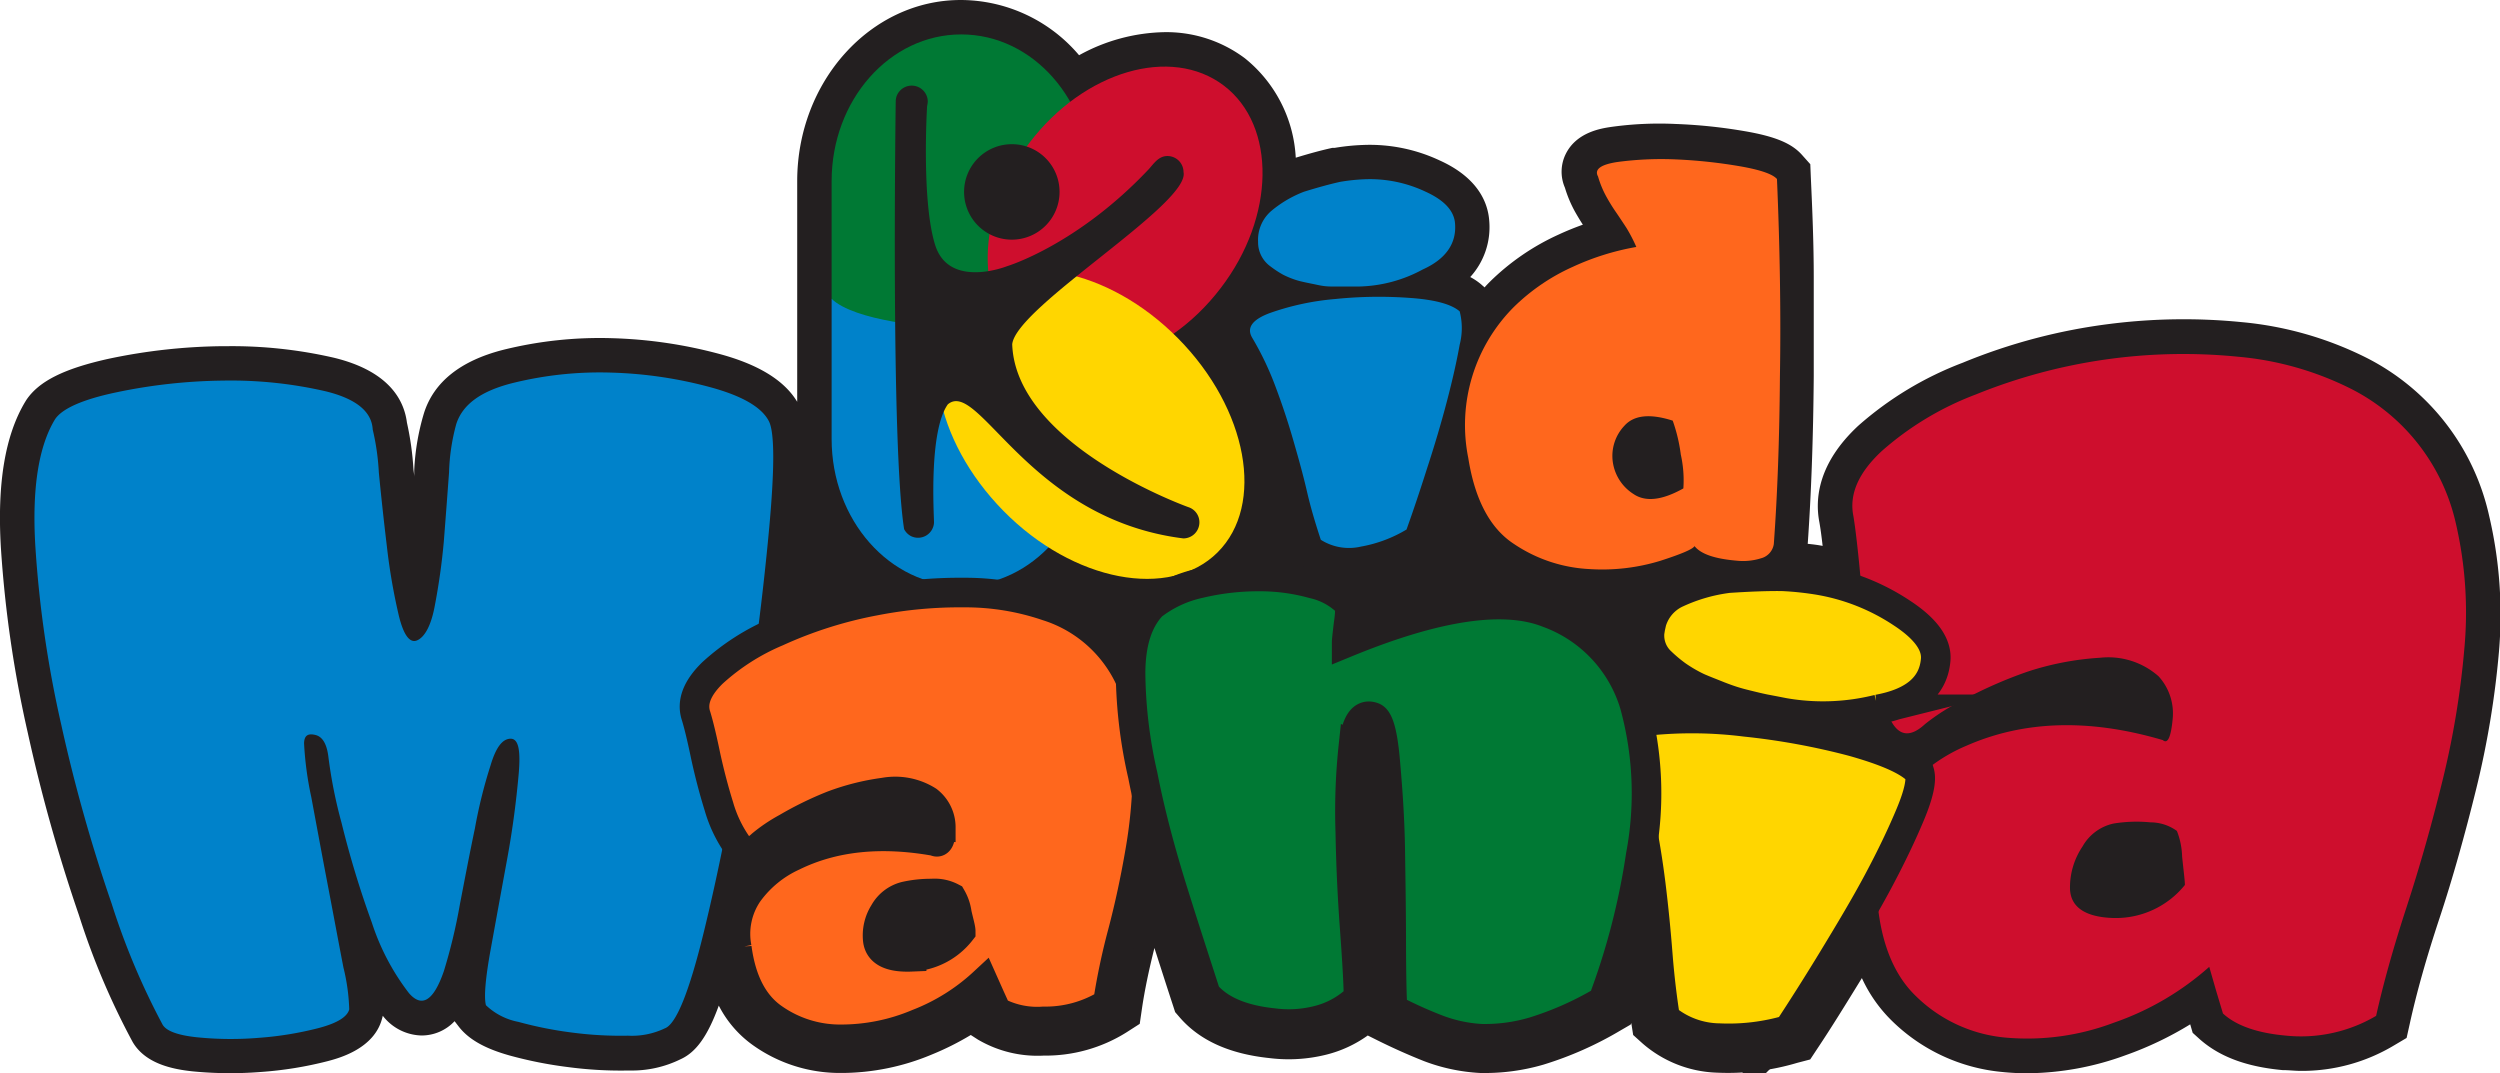
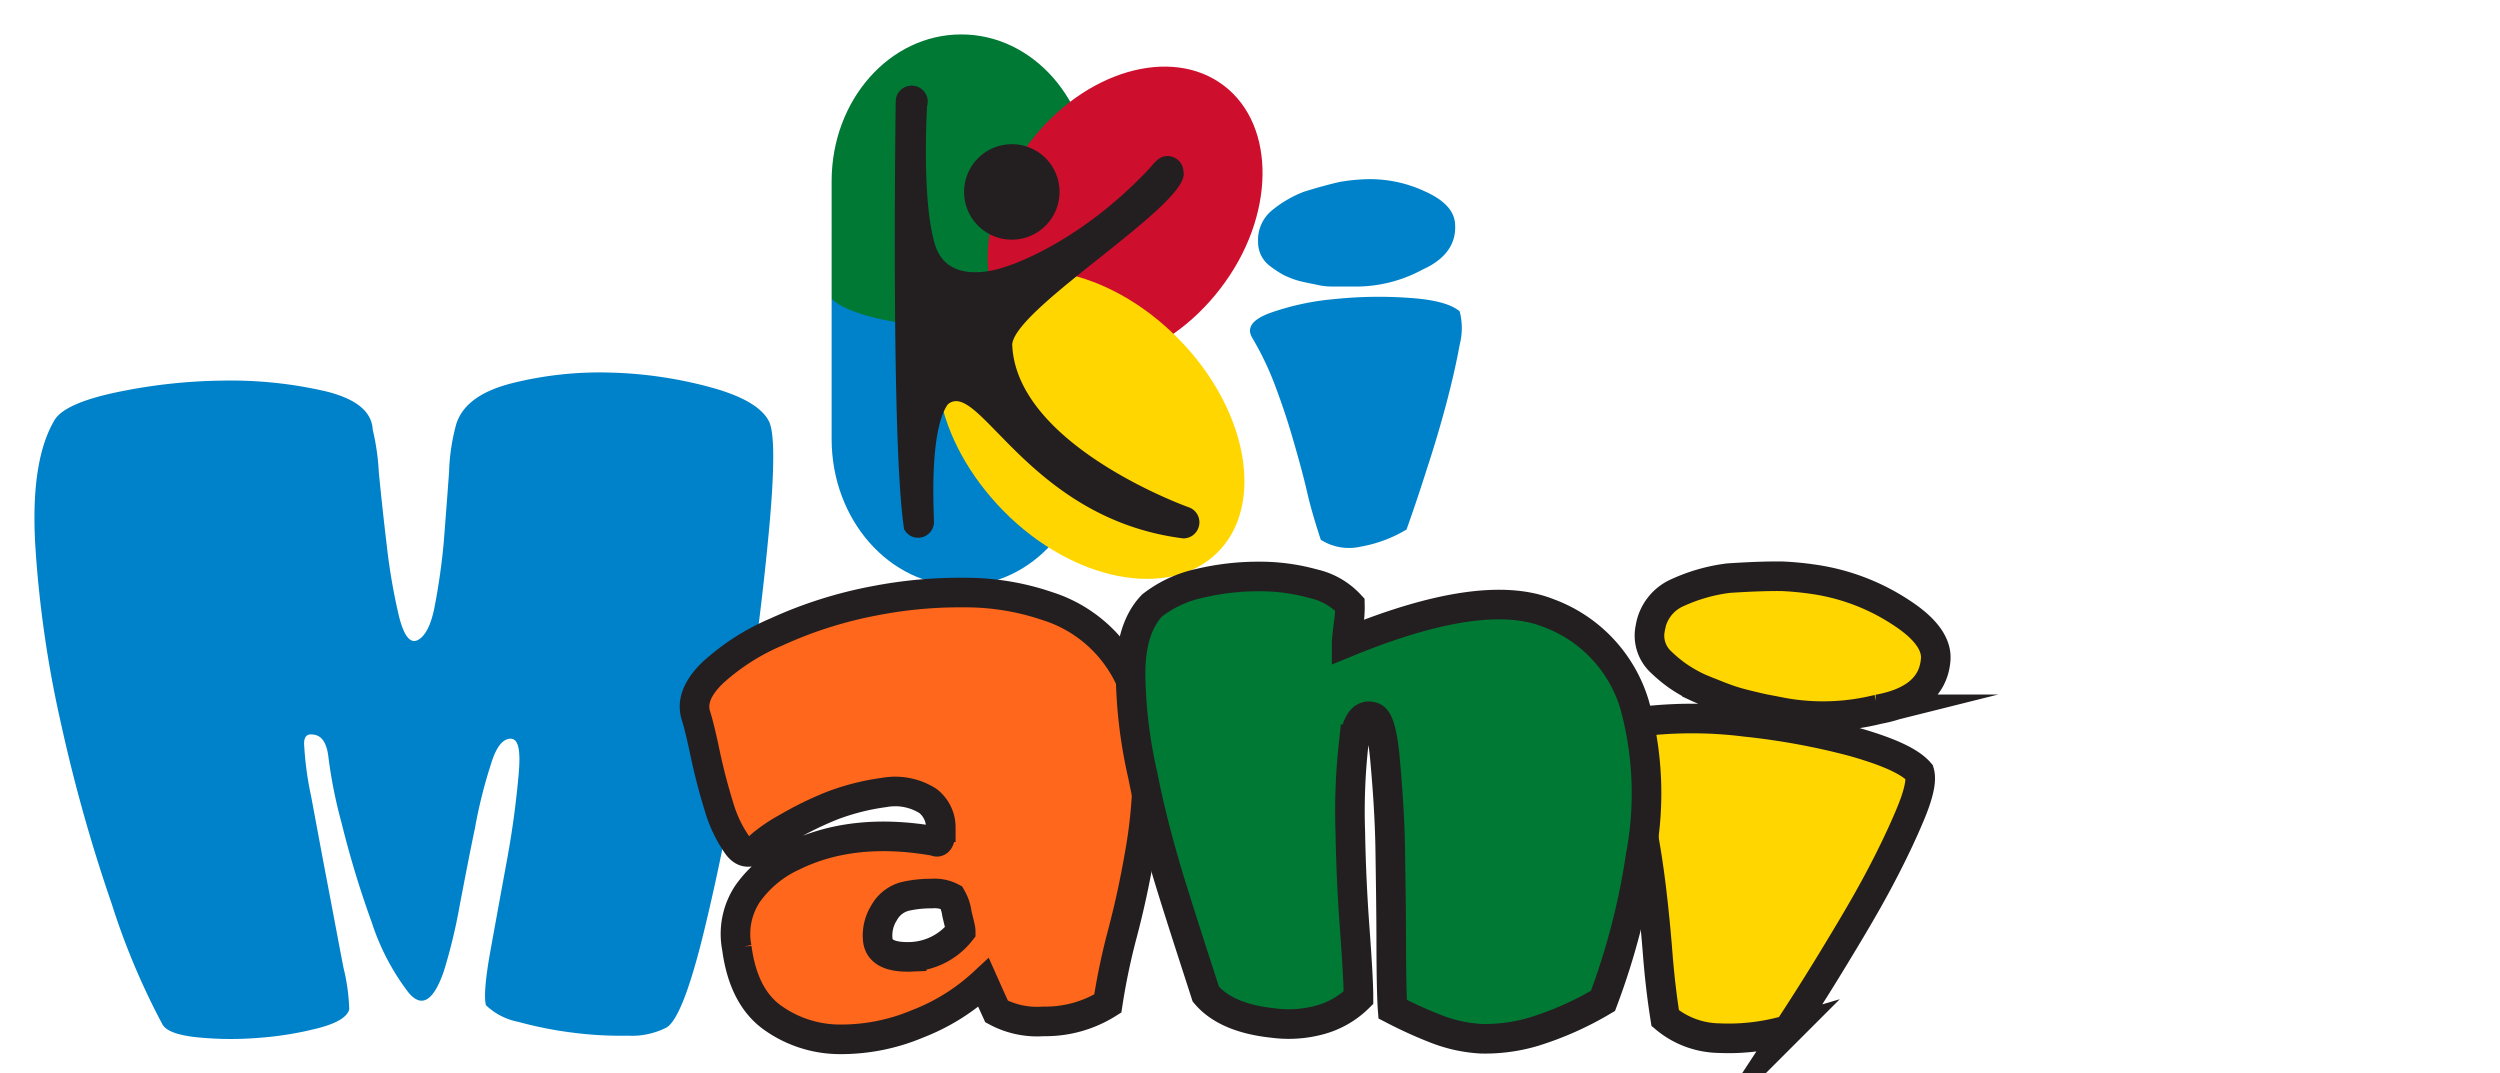
<svg xmlns="http://www.w3.org/2000/svg" viewBox="0 0 253.48 108.82">
  <defs>
    <style>.cls-1{fill:#231f20;}.cls-2{fill:#0082ca;}.cls-3,.cls-9{fill:#007934;}.cls-4{fill:#ce0e2d;}.cls-5,.cls-8{fill:#ffd600;}.cls-6,.cls-7{fill:#ff671d;}.cls-7,.cls-8,.cls-9{stroke:#231f20;stroke-miterlimit:10;stroke-width:3px;}</style>
  </defs>
  <title>JC-logo-kidmania</title>
  <g id="Layer_2" data-name="Layer 2">
    <g id="Layer_1-2" data-name="Layer 1">
-       <path class="cls-1" d="M252.36,52.22a23.72,23.72,0,0,0-12.53-16,35.42,35.42,0,0,0-12.55-3.56,59.55,59.55,0,0,0-13.34.18A58.06,58.06,0,0,0,199,36.78a34.37,34.37,0,0,0-10.59,6.39c-4.07,3.79-4.4,7.4-3.94,9.78.11.61.22,1.42.33,2.4h0c-.4-.08-.89-.15-1.51-.21.35-5,.56-10.7.61-17,0-3.18,0-6.53,0-10s-.14-6.77-.3-10.25l-.05-1.24-.83-.93c-1.05-1.19-2.74-1.89-5.82-2.42a52.44,52.44,0,0,0-7-.73,35.26,35.26,0,0,0-6.55.3c-1,.15-3.51.53-4.6,2.75a4.06,4.06,0,0,0-.08,3.41,12.29,12.29,0,0,0,1.06,2.5c.24.42.49.84.76,1.25-.81.29-1.63.62-2.45,1a24.09,24.09,0,0,0-7,4.81c-.18.18-.35.36-.52.55l-.2-.18a6,6,0,0,0-1.25-.87A7.5,7.5,0,0,0,151,22.43c-.12-1.83-1.09-4.37-5-6.15a16.69,16.69,0,0,0-7.83-1.58,22,22,0,0,0-2.83.29l-.24,0c-1.06.23-2.28.56-3.72,1A13.86,13.86,0,0,0,126.21,5.9a13.28,13.28,0,0,0-8.1-2.64,18.56,18.56,0,0,0-8.7,2.34,15.78,15.78,0,0,0-12-5.6C88.29,0,80.83,8.24,80.83,18.37V40.74C79.55,38.61,77,37,73.06,35.92a46.89,46.89,0,0,0-11-1.63,40.58,40.58,0,0,0-11,1.17C46.68,36.57,44,38.74,43,41.85a23.76,23.76,0,0,0-1,5.82c0,.23,0,.46,0,.69,0-.26-.06-.53-.08-.8a30.09,30.09,0,0,0-.66-4.71c-.3-2.36-1.89-5.24-7.41-6.58A46.08,46.08,0,0,0,23.06,35.1h-.51A58.34,58.34,0,0,0,11,36.38c-4.5,1-7.08,2.27-8.36,4.22l-.06.1C.52,44.1-.3,49,.09,55.53A119,119,0,0,0,2.81,74.27,168,168,0,0,0,8,92.78a74.7,74.7,0,0,0,5.44,12.85c1.29,2.24,4.1,2.79,6.12,3a39.28,39.28,0,0,0,6.88.06,37.79,37.79,0,0,0,6.75-1.09c1.18-.31,4.75-1.26,5.55-4.33a2.86,2.86,0,0,0,.07-.28,5.12,5.12,0,0,0,3.91,2,4.58,4.58,0,0,0,3.37-1.45l.44.57c1,1.28,2.63,2.2,5.11,2.9a41.77,41.77,0,0,0,6,1.19,40.53,40.53,0,0,0,6.15.34A11.16,11.16,0,0,0,69,107.4c1.55-.7,2.73-2.29,3.88-5.44A11.14,11.14,0,0,0,76.38,106a15.18,15.18,0,0,0,8.82,2.79h.23a23.77,23.77,0,0,0,9-1.85,28.32,28.32,0,0,0,4-2l.73.47a11.94,11.94,0,0,0,6.66,1.62,15.44,15.44,0,0,0,8.4-2.36l1.34-.86.23-1.58c.26-1.76.68-3.81,1.26-6.11.62,1.93,1.24,3.87,1.89,5.85l.21.65.45.52c2,2.32,5,3.71,9.1,4.14a15.77,15.77,0,0,0,5.75-.34,12.35,12.35,0,0,0,4.23-1.95l1,.5c1.61.8,3.19,1.5,4.68,2.09a18.72,18.72,0,0,0,5.68,1.21,21.23,21.23,0,0,0,6.47-.85,35.67,35.67,0,0,0,7.76-3.44l1.07-.62.06-.15a0,0,0,0,0,0,0l.19,1.21.91.82a12.07,12.07,0,0,0,7.58,3,24.57,24.57,0,0,0,8.16-1l1.3-.34.74-1.12c1.34-2,2.81-4.38,4.5-7.13a14.54,14.54,0,0,0,3,4.29A18.39,18.39,0,0,0,203,108.69a24.25,24.25,0,0,0,2.56.13,29.49,29.49,0,0,0,9.93-1.82,34.45,34.45,0,0,0,6.58-3.14l.25.86.73.66c2,1.76,4.7,2.78,8.38,3.12.62,0,1.25.08,1.86.08h0a18.15,18.15,0,0,0,9.42-2.57l1.3-.77.33-1.48c.67-3.05,1.67-6.63,3-10.64s2.6-8.55,3.72-13.1a91.5,91.5,0,0,0,2.31-13.89A43.89,43.89,0,0,0,252.36,52.22Z" />
      <path class="cls-2" d="M110.6,44.51c0,8.22-5.89,14.88-13.14,14.88S84.32,52.73,84.32,44.51V30.3s9.32-.09,13.14-.09C104.71,30.21,110.6,36.29,110.6,44.51Z" />
      <path class="cls-3" d="M110.6,18.37c0,8.22-5.89,14.88-13.14,14.88-3.25,0-10.85-.74-13.14-2.95V18.37c0-8.22,5.88-14.88,13.14-14.88S110.6,10.15,110.6,18.37Z" />
      <path class="cls-4" d="M123.77,29.21c-5.54,7.27-14.36,9.86-19.71,5.78s-5.2-13.27.33-20.53,14.35-9.85,19.7-5.78S129.3,22,123.77,29.21Z" />
      <path class="cls-5" d="M119.45,34.31c7.07,7.16,8.84,16.88,4,21.7S108.82,59,101.74,51.8,92.9,34.92,97.79,30.09,112.38,27.15,119.45,34.31Z" />
-       <path class="cls-6" d="M171.81,55.37c-.17.31-1.32.8-3.46,1.49a20.12,20.12,0,0,1-7.19.84,15,15,0,0,1-7.63-2.53q-3.65-2.36-4.66-8.74a16.94,16.94,0,0,1,4.63-15.31,20.53,20.53,0,0,1,6-4.08,25.94,25.94,0,0,1,6.41-2,16.16,16.16,0,0,0-1-1.93c-.36-.55-.71-1.08-1.06-1.59a18.57,18.57,0,0,1-1-1.62,9.89,9.89,0,0,1-.82-2c-.4-.72.25-1.21,1.93-1.47a33.65,33.65,0,0,1,5.91-.27,51.55,51.55,0,0,1,6.5.69c2.08.36,3.35.79,3.8,1.3q.22,5.05.3,10.15t0,9.87q-.07,9.51-.62,17a1.76,1.76,0,0,1-1.31,1.44,6.05,6.05,0,0,1-2.44.24C173.88,56.66,172.47,56.19,171.81,55.37ZM169.6,42.65c-2.29-.73-3.92-.57-4.89.51a4.44,4.44,0,0,0-1.19,3.64,4.6,4.6,0,0,0,2.09,3.28q1.83,1.26,5.07-.56a12,12,0,0,0-.26-3.43A16.47,16.47,0,0,0,169.6,42.65Z" />
      <path class="cls-2" d="M49.27,101.92c-.21-.8-.06-2.67.47-5.6s1.09-6,1.68-9.21.93-6,1.16-8.52,0-3.73-.85-3.69-1.49,1-2,2.73A49.41,49.41,0,0,0,48.15,84c-.52,2.47-1,5-1.52,7.69A55.46,55.46,0,0,1,45,98.48q-1.56,4.5-3.54,2.21a23.65,23.65,0,0,1-3.76-7.15,98.51,98.51,0,0,1-3.07-10.11,48,48,0,0,1-1.34-6.74c-.16-1.27-.6-2-1.31-2.17s-1.13,0-1.15.85a33.73,33.73,0,0,0,.73,5.44c.52,2.78,1.06,5.72,1.65,8.8s1.13,6,1.61,8.48a20.06,20.06,0,0,1,.59,4.25c-.2.77-1.23,1.4-3.08,1.89a34,34,0,0,1-6.12,1,34.17,34.17,0,0,1-6.26-.06c-1.95-.21-3.1-.64-3.47-1.29a72.46,72.46,0,0,1-5.15-12.23A164.09,164.09,0,0,1,6.22,73.52a114,114,0,0,1-2.64-18.2q-.51-8.68,2-12.81c.71-1.07,2.76-2,6.17-2.72a55.32,55.32,0,0,1,10.87-1.2A42.8,42.8,0,0,1,33,39.67q4.64,1.13,4.79,3.88a24.21,24.21,0,0,1,.62,4.34q.35,3.63.82,7.54a60.44,60.44,0,0,0,1.21,7c.49,2,1.13,2.84,1.89,2.48s1.39-1.52,1.75-3.47A65.49,65.49,0,0,0,45,54.9q.28-3.57.53-7A20.65,20.65,0,0,1,46.26,43c.64-2,2.51-3.34,5.63-4.14A36.73,36.73,0,0,1,62,37.78a43,43,0,0,1,10.13,1.51c3.15.87,5.09,2,5.82,3.4q.9,1.68,0,11.28T75.34,74.53q-1.78,11-4,20.06t-3.94,9.68a7.73,7.73,0,0,1-3.73.74,37.72,37.72,0,0,1-5.62-.31,38.93,38.93,0,0,1-5.49-1.09A6.53,6.53,0,0,1,49.27,101.92Z" />
      <path class="cls-2" d="M133.92,54.73c-.5-1.52-1-3.14-1.4-4.88s-.9-3.51-1.42-5.31S130,41,129.34,39.24a30.53,30.53,0,0,0-2.38-5c-.59-1,0-1.84,1.82-2.51a26.5,26.5,0,0,1,6.58-1.41,43.42,43.42,0,0,1,7.64-.11c2.52.18,4.17.64,5,1.36a6.76,6.76,0,0,1,0,3.38q-.45,2.52-1.3,5.76t-2,6.76q-1.11,3.49-2.09,6.22a13.61,13.61,0,0,1-4.62,1.73A5.33,5.33,0,0,1,133.92,54.73Zm-6.36-30.21a3.86,3.86,0,0,1,1.36-3.15,11.67,11.67,0,0,1,3.29-1.93q2.13-.66,3.66-1a19.25,19.25,0,0,1,2.39-.26,13.18,13.18,0,0,1,6.27,1.25c1.92.87,2.91,1.95,3,3.24.16,2-.92,3.59-3.27,4.65a14.15,14.15,0,0,1-6.42,1.73h-1.3c-.29,0-.81,0-1.56,0s-1.33-.15-1.71-.23c-.76-.15-1.32-.27-1.67-.37a8.82,8.82,0,0,1-1.51-.6A10.54,10.54,0,0,1,128.8,27,3,3,0,0,1,127.56,24.52Z" />
-       <path class="cls-4" d="M187.92,52.33c-.45-2.21.52-4.41,2.88-6.6A30.84,30.84,0,0,1,200.32,40a56,56,0,0,1,26.61-3.83,31.71,31.71,0,0,1,11.32,3.19A20.28,20.28,0,0,1,249,53.05a40,40,0,0,1,.86,12.78,87.43,87.43,0,0,1-2.22,13.36Q246,85.87,244,92t-3.08,11a15,15,0,0,1-9.18,2c-2.86-.26-5-1-6.35-2.24l-.7-2.33-.69-2.4a28.57,28.57,0,0,1-9.69,5.67,24.8,24.8,0,0,1-11,1.5,14.85,14.85,0,0,1-9.07-4.22q-3.81-3.68-4-11.56a12.84,12.84,0,0,1,2.34-8.52,16.47,16.47,0,0,1,6.78-5.28q8.78-3.87,19.93-.58.74.64,1-2.13a5.58,5.58,0,0,0-1.43-4.34,7.69,7.69,0,0,0-5.92-1.88,29.16,29.16,0,0,0-7.36,1.41,44.54,44.54,0,0,0-6.68,2.95,20.89,20.89,0,0,0-3.72,2.37q-2.17,2-3.42-.29a21.52,21.52,0,0,1-2-6.3q-.72-4-1.12-8.28T187.92,52.33Zm33.61,37.4c0-.45-.13-1.41-.28-2.87a7.66,7.66,0,0,0-.53-2.61,4.58,4.58,0,0,0-2.68-.87,14.49,14.49,0,0,0-3.74.12,4.77,4.77,0,0,0-3.15,2.33A7.42,7.42,0,0,0,209.88,90c0,1.94,1.5,3,4.45,3.08A9,9,0,0,0,221.53,89.73Z" />
      <path class="cls-7" d="M70.58,72.61c-.47-1.38.08-2.83,1.65-4.37a22.78,22.78,0,0,1,6.53-4.18,43.08,43.08,0,0,1,9.95-3.15,45.26,45.26,0,0,1,9.08-.83,25.76,25.76,0,0,1,8.42,1.38,13.79,13.79,0,0,1,8.66,8.07,22.41,22.41,0,0,1,1.47,8.07,49.25,49.25,0,0,1-.72,8.62c-.49,2.89-1.09,5.69-1.8,8.38a66.55,66.55,0,0,0-1.5,7.15,11.89,11.89,0,0,1-6.52,1.81,8.73,8.73,0,0,1-4.75-1l-.66-1.45-.66-1.48a20.84,20.84,0,0,1-6.65,4.16,20,20,0,0,1-7.84,1.59,11.77,11.77,0,0,1-6.86-2.16c-2-1.4-3.23-3.78-3.67-7.11a7.35,7.35,0,0,1,1.13-5.55,11.51,11.51,0,0,1,4.56-3.75q6.12-3,14.42-1.52.57.36.57-1.41a3.38,3.38,0,0,0-1.32-2.68,6.2,6.2,0,0,0-4.42-.85,23.69,23.69,0,0,0-5.24,1.32,34,34,0,0,0-4.64,2.27,15.64,15.64,0,0,0-2.54,1.71c-1,.94-1.8,1-2.5,0a13.2,13.2,0,0,1-1.84-3.89q-.78-2.51-1.36-5.2C71.15,74.73,70.83,73.43,70.58,72.61ZM97.41,94.43c0-.29-.18-.89-.39-1.81A4.36,4.36,0,0,0,96.47,91a3.69,3.69,0,0,0-2-.4,11.76,11.76,0,0,0-2.7.29,3.4,3.4,0,0,0-2.13,1.66A4.3,4.3,0,0,0,89,95.3c.14,1.23,1.28,1.8,3.43,1.71A6.75,6.75,0,0,0,97.41,94.43Z" />
      <path class="cls-8" d="M168.84,103.23c-.32-2-.58-4.2-.76-6.5s-.41-4.65-.7-7-.68-4.75-1.18-7.13A38.62,38.62,0,0,0,164,75.69q-.89-2.13,3.21-2.62a43.44,43.44,0,0,1,9.75.12,71.57,71.57,0,0,1,10.92,2c3.54,1,5.78,2,6.74,3.12.23.79-.07,2.19-.91,4.21s-1.93,4.31-3.28,6.84-2.94,5.18-4.58,7.88-3.16,5.08-4.53,7.17a21.43,21.43,0,0,1-7,.85A8.71,8.71,0,0,1,168.84,103.23Zm-1.51-39.58a4.69,4.69,0,0,1,2.73-3.55,17.66,17.66,0,0,1,5.18-1.48c2.13-.14,3.95-.21,5.46-.19a31.61,31.61,0,0,1,3.47.35,21.71,21.71,0,0,1,8.64,3.36q3.75,2.45,3.44,4.89-.41,3.9-5.82,4.89a23,23,0,0,1-9.58.34l-.92-.18-1-.19c-.4-.08-1.14-.25-2.21-.52s-1.85-.57-2.37-.77c-1-.4-1.81-.71-2.3-.94a15,15,0,0,1-2-1.17,14.69,14.69,0,0,1-1.63-1.36A3.65,3.65,0,0,1,167.33,63.65Z" />
      <path class="cls-9" d="M162.53,101.48a32.54,32.54,0,0,1-7,3.12,17.36,17.36,0,0,1-5.36.72,14.83,14.83,0,0,1-4.57-1c-1.42-.55-2.88-1.21-4.4-2q-.12-1.57-.14-6.29c0-3.14-.05-6.4-.1-9.78s-.28-6.42-.52-9.14-.64-4.18-1.22-4.4q-1.61-.6-2,3a62,62,0,0,0-.31,8.66q.09,5,.46,9.93c.24,3.3.37,5.59.37,6.86a8.9,8.9,0,0,1-4.11,2.3,12,12,0,0,1-4.52.27c-3.19-.33-5.48-1.31-6.85-2.93-1-3.11-2.16-6.64-3.39-10.59s-2.26-7.81-3-11.6a48.14,48.14,0,0,1-1.24-10.3q0-4.65,2.19-6.93a12,12,0,0,1,4.8-2.23,25.78,25.78,0,0,1,6-.7,20.18,20.18,0,0,1,5.55.74,7.19,7.19,0,0,1,3.7,2.12,10.5,10.5,0,0,1-.13,1.92c-.13,1.08-.2,1.72-.2,1.91q13.74-5.64,20.41-3a14.24,14.24,0,0,1,8.78,9.3,33.87,33.87,0,0,1,.63,15.26A71.64,71.64,0,0,1,162.53,101.48Z" />
      <path class="cls-1" d="M120.49,51.42h0S103,45.17,102.63,34.91C103,31.12,120.71,20.66,120,17.45a1.63,1.63,0,0,0-1.63-1.63c-.89,0-1.36.74-1.88,1.32C109.2,24.88,102.08,27,102.08,27s-5.85,2.32-7.26-2.15S94,10.77,94,10.77a3,3,0,0,0,.07-.48,1.63,1.63,0,0,0-3.16-.54h0v0a1.71,1.71,0,0,0-.09.51s-.51,34.75.85,43.39a1.65,1.65,0,0,0,.7.71h0A1.62,1.62,0,0,0,94.7,53c0-.9-.54-9.25,1.4-12,3.13-2.65,8.16,11.62,23.88,13.59A1.63,1.63,0,0,0,121.61,53,1.61,1.61,0,0,0,120.49,51.42Z" />
      <path class="cls-1" d="M107.43,19.46a4.84,4.84,0,1,1-4.84-4.84A4.83,4.83,0,0,1,107.43,19.46Z" />
    </g>
  </g>
</svg>